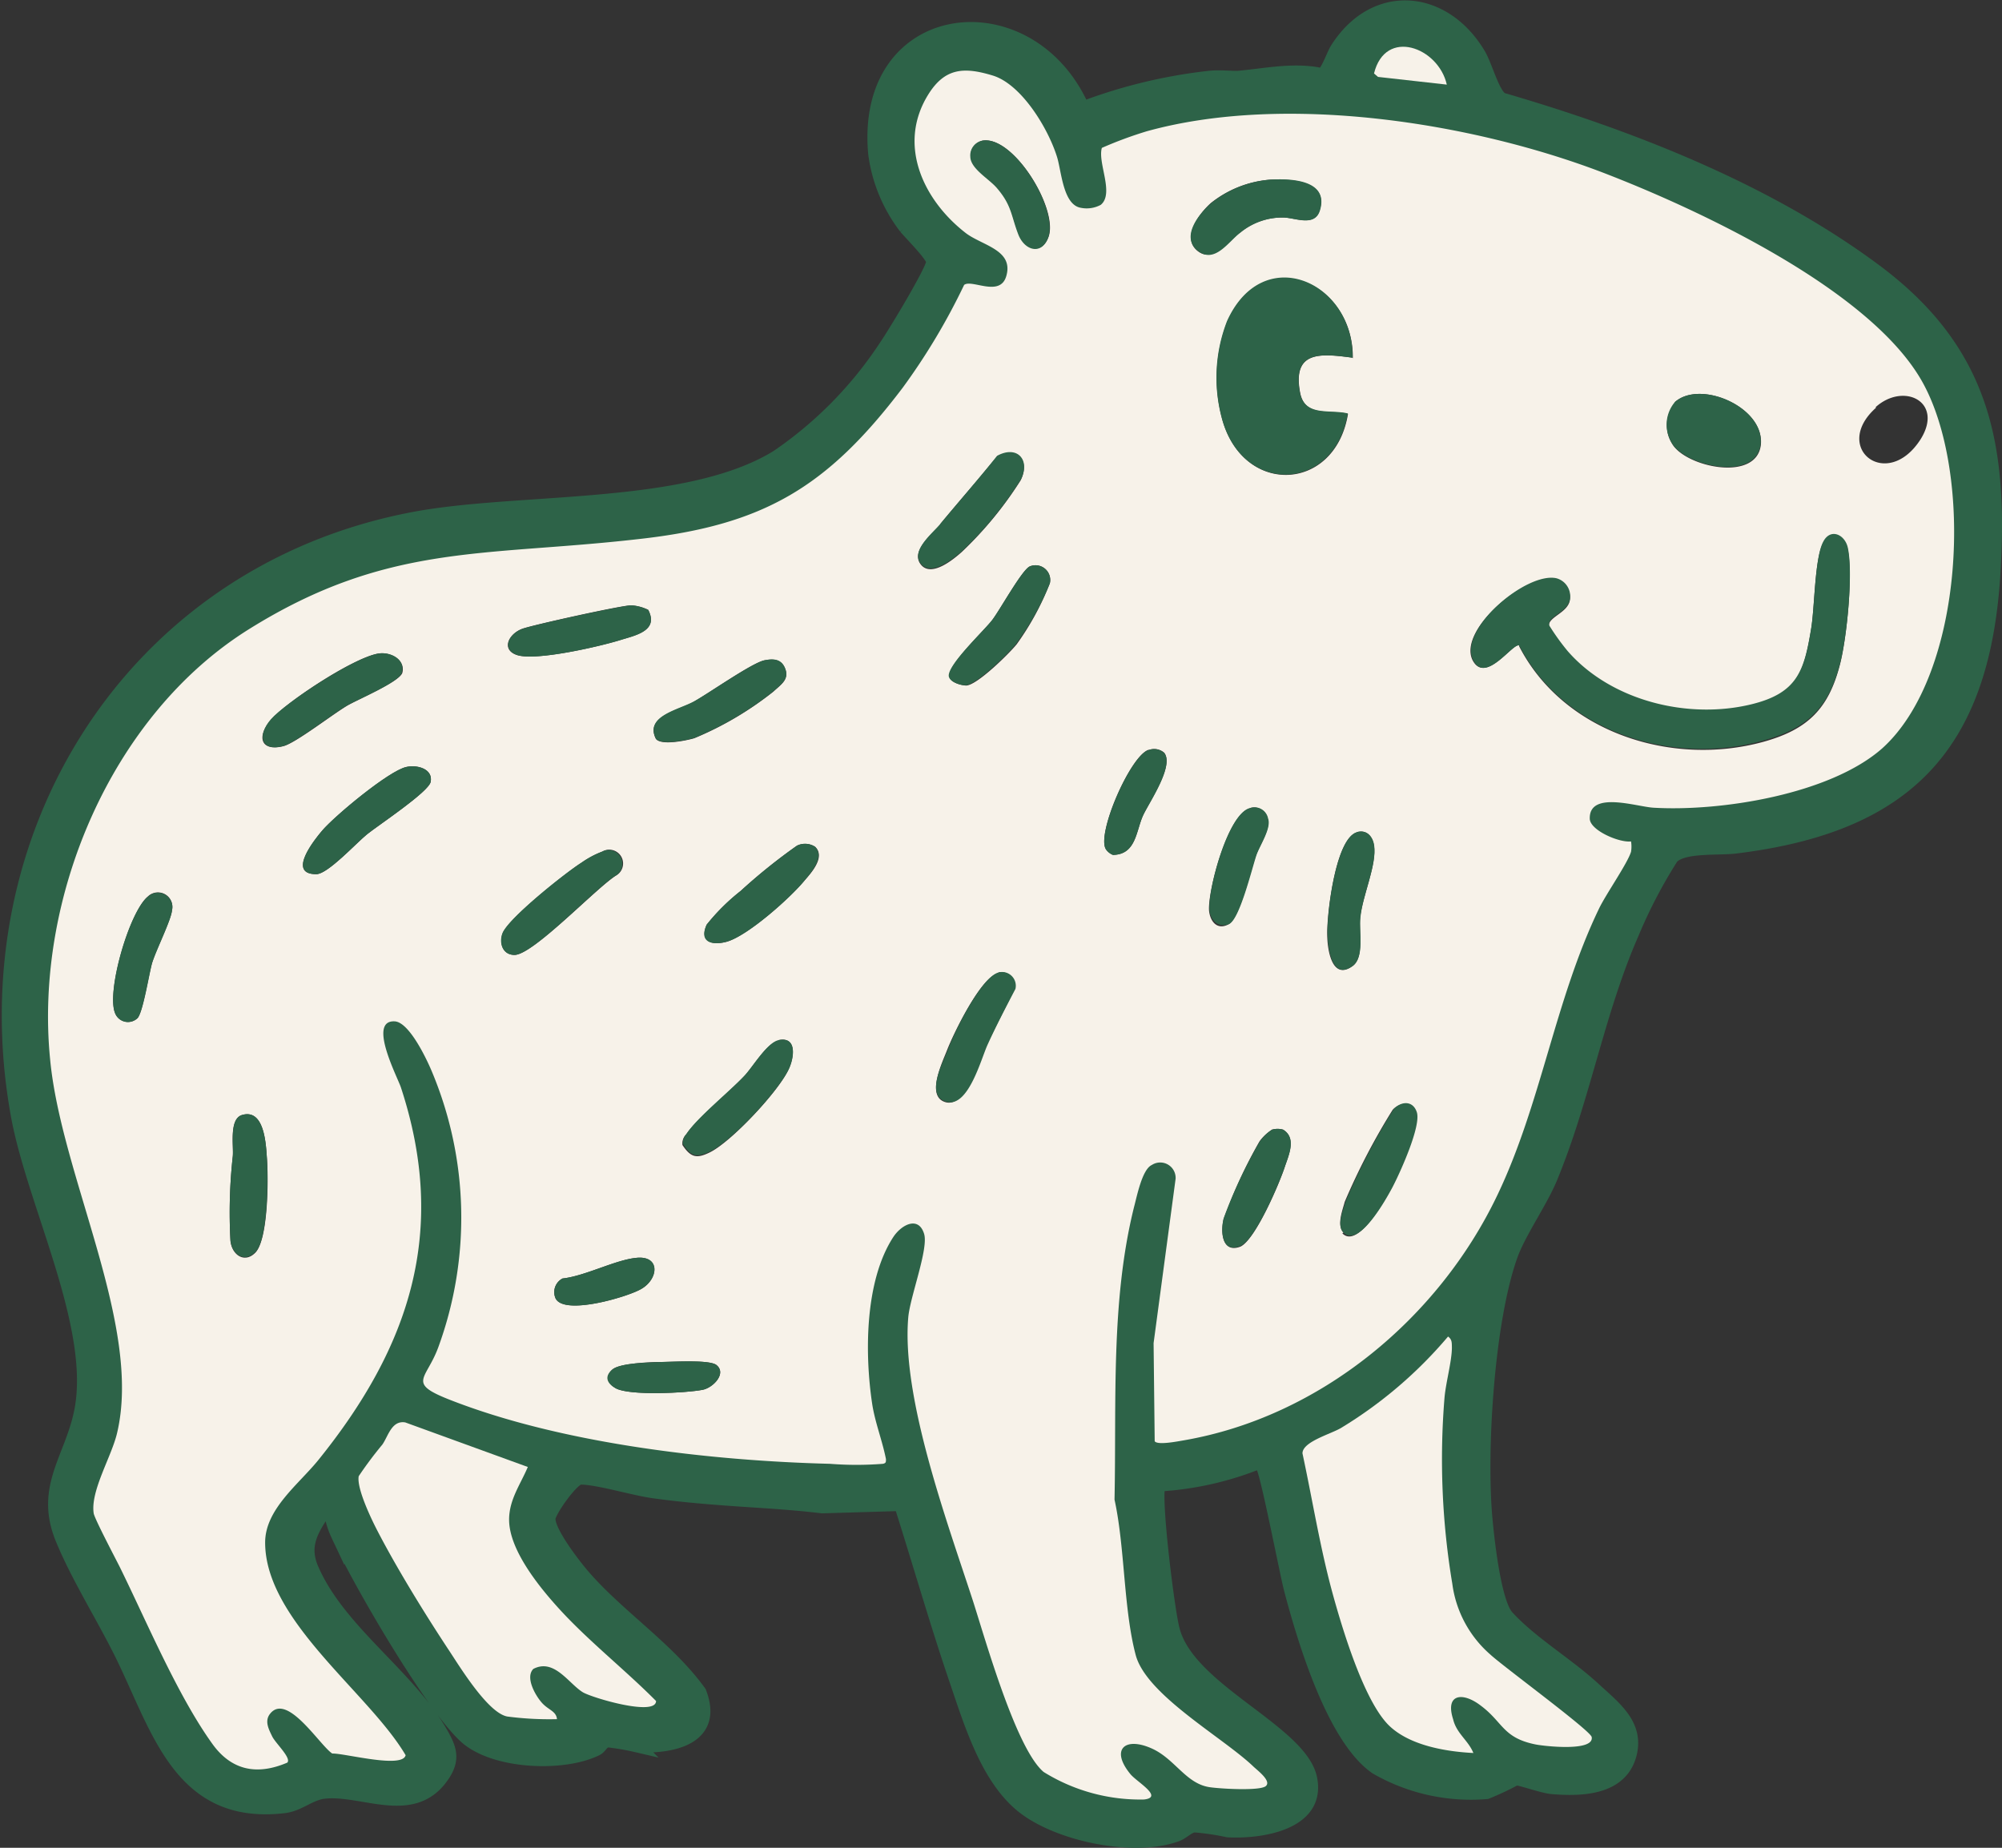
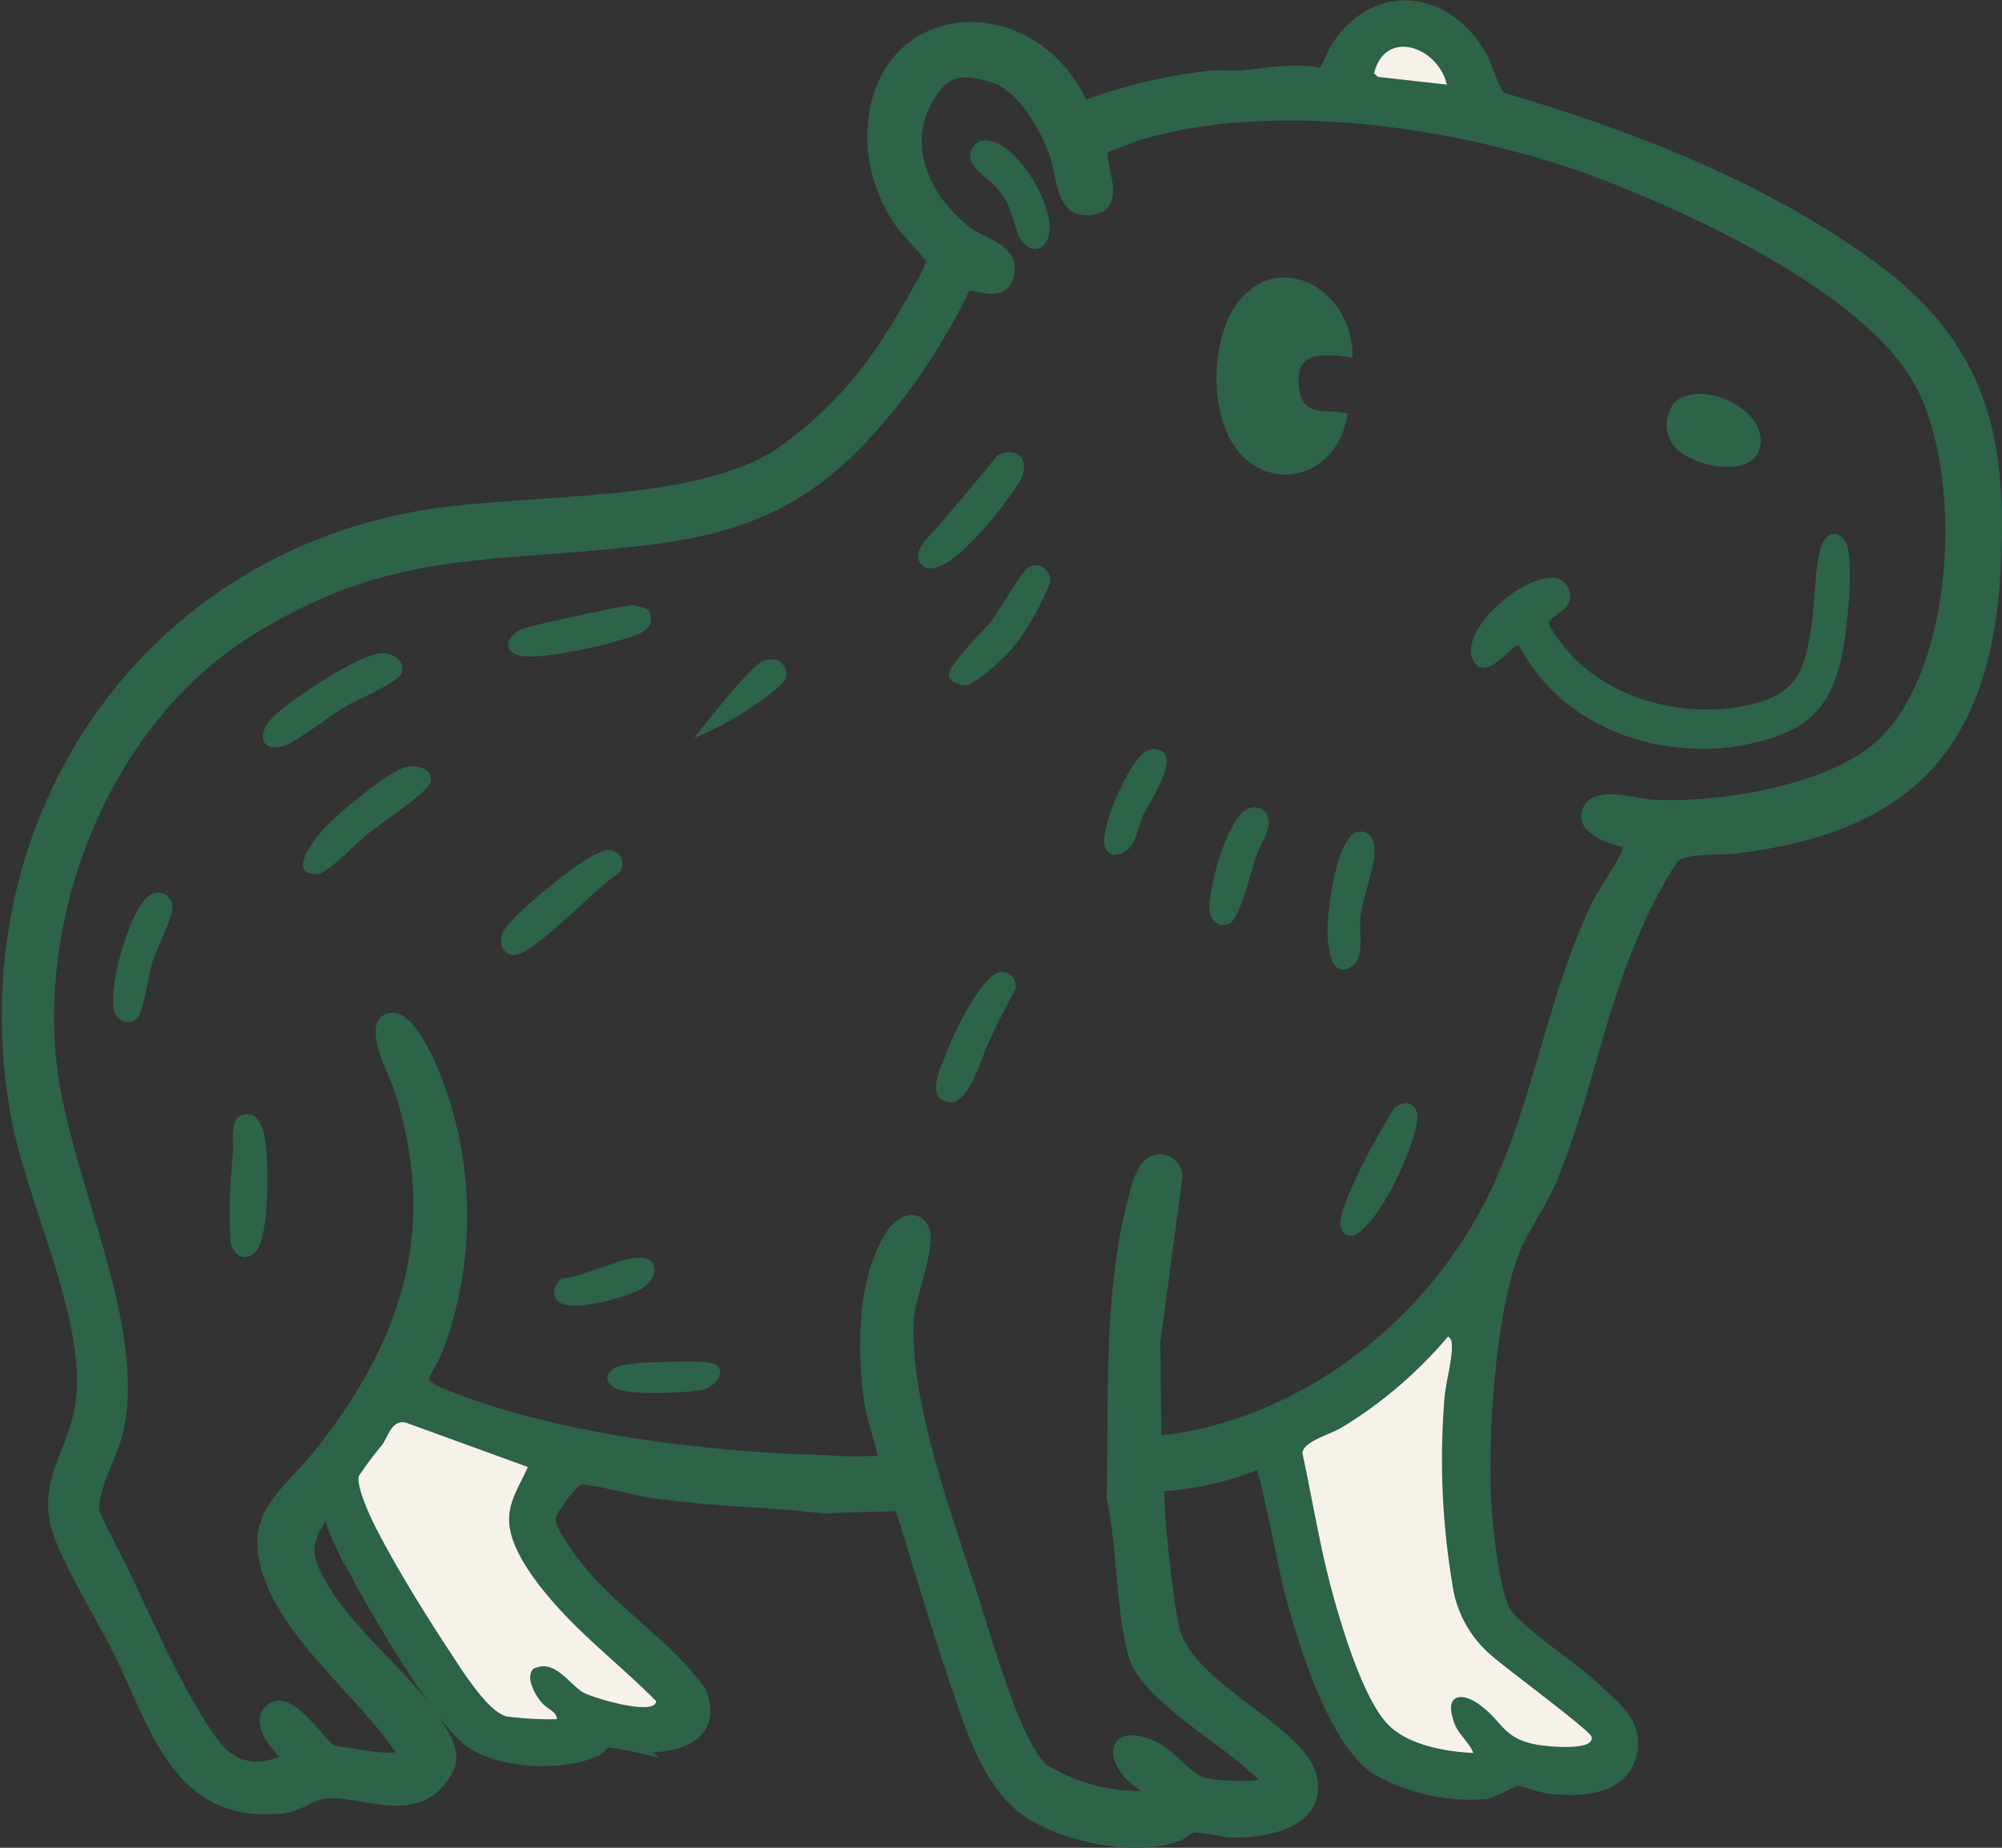
<svg xmlns="http://www.w3.org/2000/svg" viewBox="0 0 145.5 134.31">
  <rect x="0" y="0" width="145.5" height="134.31" fill="#333333" stroke="none" />
  <defs>
    <style>.cls-1,.cls-3{fill:#2d6348;}.cls-1{stroke:#2d6348;stroke-miterlimit:10;}.cls-2{fill:#f7f2e9;}</style>
  </defs>
  <g id="Capa_2" data-name="Capa 2">
    <g id="Layer_1" data-name="Layer 1">
      <path class="cls-1" d="M84.24,107.91c-.46.44.64,9.3,1,10.55,1.11,4.43,9.38,7.4,10,10.88.6,3.23-3.69,3.84-6,3.71a18.7,18.7,0,0,0-2.44-.36c-.47.06-.82.5-1.28.67-3.09,1.14-8.63,0-11.21-2.08s-3.77-6.09-4.84-9.22c-1.43-4.21-2.66-8.51-4-12.73l-5.71.17c-1.33-.16-2.7-.27-4-.36-2.76-.18-5.49-.35-8.24-.73-1.47-.2-4.06-1-5.34-1-.57,0-2.2,2.32-2.3,2.9-.15.92,1.85,3.49,2.52,4.26,2.54,2.94,6.16,5.27,8.44,8.44,1.29,3.34-2,4-4.57,3.86a18.14,18.14,0,0,0-2.1-.36c-.42.06-.53.47-.81.61-2.43,1.22-7.53,1-9.58-.94-2.53-2.37-7.73-11.32-9.25-14.66a5.62,5.62,0,0,1-.5-1.77l-.34-.1c-1,1.47-1.81,2.66-1,4.46,2,4.55,7.07,7.74,9.44,12,.62,1.11.8,1.86,0,3-2.13,3.06-5.72.85-8.53,1.13-1.11.11-1.85.94-3,1.06-7.74.88-9.16-6-12-11.54-1.26-2.48-2.94-5.2-4-7.73-1.69-3.87.64-6,1.31-9.54,1.16-6.16-3.45-15-4.62-21.41-3.68-20.23,8.3-39.49,28.77-43.37,7.73-1.46,19.85-.46,26.42-4.5a28.85,28.85,0,0,0,7.92-8.07c.59-.85,3.35-5.41,3.42-6.1,0-.44-1.57-2-2-2.51a11.23,11.23,0,0,1-2.22-5.34C62.6.44,74.83-.91,78.69,7.87a37.56,37.56,0,0,1,9.17-2.22c.69-.08,1.4,0,2.09,0,2-.17,4.07-.65,6.12-.2.38-.09.81-1.43,1.1-1.89,2.76-4.34,7.77-3.85,10.3.39.51.85,1,2.85,1.66,3.27,9.35,2.72,19.25,6.59,27.11,12.43s9.23,12.64,8.64,22.11c-.79,12.56-6.44,18.27-18.73,19.78-1.27.16-3.88-.1-4.66.79a36.2,36.2,0,0,0-2.89,5.55c-2.51,5.74-3.52,12-5.93,17.79-.75,1.77-2.26,3.9-2.86,5.57-1.69,4.71-2.29,14.06-1.85,19.07.14,1.56.63,6.19,1.58,7.22,1.77,1.93,4.38,3.45,6.33,5.26,1.48,1.36,3.19,2.63,2.55,4.83-.71,2.4-3.53,2.46-5.62,2.29-.72-.07-2.29-.65-2.64-.64a20.65,20.65,0,0,1-2.12,1,13.78,13.78,0,0,1-8-1.78c-3.12-2.12-5.27-9.34-6.22-12.94-.32-1.21-1.75-8.67-2.07-9a.52.52,0,0,0-.51-.17A22.93,22.93,0,0,1,84.24,107.91ZM105.15,6.15c-.61-2.72-4.47-4.17-5.26-.81l.29.25ZM80,14.89a2.16,2.16,0,0,1-1.44.22c-1.29-.24-1.39-2.72-1.72-3.73-.69-2.09-2.45-5.21-4.66-5.88s-3.47-.57-4.68,1.37c-2.29,3.65-.37,7.69,2.72,10.08,1.19.91,3.51,1.22,2.94,3.14-.46,1.55-2.51.19-3.06.63A46.66,46.66,0,0,1,65.6,28.2c-5.49,7.23-10.11,10-19.24,11-11.2,1.28-18.07.23-28.26,6.54S2.49,65.31,3.57,76.89c.79,8.51,6.72,19.36,4.87,27.19-.4,1.72-1.95,4.21-1.7,5.84.07.41,1.57,3.25,1.9,3.91,1.95,4,4.23,9.41,6.77,12.91,1.38,1.9,3.25,2.22,5.4,1.3.32-.33-.88-1.43-1.1-1.91s-.57-1.1-.16-1.63c1.24-1.6,3.62,2.29,4.53,2.88.84,0,5.11,1.08,5.33.12C26.74,123,19.19,117.73,19.2,112c0-2.41,2.45-4.22,3.87-6,6.6-8.19,9.43-16.59,6-27.07-.24-.74-2.43-4.92-.45-4.81,1.05.06,2.31,2.72,2.69,3.63a27.44,27.44,0,0,1,.47,20.07c-.87,2.36-2.29,2.57.8,3.79,8.13,3.2,19,4.45,27.67,4.67a24.46,24.46,0,0,0,3.85,0c.18,0,.26-.12.22-.34-.24-1.32-.76-2.61-1-4-.55-3.65-.55-8.94,1.53-12.14.59-.9,1.83-1.56,2.24-.24.34,1.1-1,4.57-1.15,6.08-.5,5.85,2.84,14.88,4.7,20.6.91,2.83,3.1,10.77,5.14,12.44a13.29,13.29,0,0,0,7.3,2c1.48-.17-.51-1.28-1-1.85-1.49-1.87-.4-2.76,1.64-1.82,1.62.75,2.41,2.5,4.09,2.77.77.12,3.56.35,4.11-.07s-.57-1.12-.88-1.41c-2.2-2.08-7.79-5.2-8.57-8.12-.89-3.36-.78-7.83-1.54-11.3.17-7-.27-14.36,1.44-21.23.2-.77.61-2.72,1.33-3.06a1.12,1.12,0,0,1,1.73,1l-1.6,11.95.08,7.13c.21.3,1.66,0,2.08-.06,9.89-1.75,18.5-8.86,22.78-17.82,3.16-6.64,4.16-14.15,7.31-20.81.49-1,2.08-3.3,2.34-4.16a2.37,2.37,0,0,0,0-.75c-.82.11-3-.81-3-1.66,0-2,3.41-.86,4.63-.79,4.9.27,12.87-1,16.62-4.31,6-5.36,6.64-20.09,2.84-26.75S123.5,15.21,116.45,12.52c-9.6-3.65-23.14-5.75-33.13-3a29.12,29.12,0,0,0-3.27,1.21C79.73,11.84,81,14.07,80,14.89Zm27.11,112.53c-.36-.91-1.23-1.43-1.53-2.43-.55-1.84.75-1.94,2-1,1.65,1.22,1.61,2.35,4,2.83.66.13,4.26.53,4.07-.54-.08-.47-6.45-5.14-7.37-6a8.24,8.24,0,0,1-2.76-5.14,54.88,54.88,0,0,1-.57-13.49c.09-1.11.55-2.69.54-3.69,0-.32,0-.58-.28-.79a31.68,31.68,0,0,1-7.77,6.64c-.75.45-2.8,1-2.81,1.85.72,3.31,1.26,6.69,2.14,10,.7,2.57,2.33,8.1,4.22,9.85C102.52,126.88,105.12,127.32,107.08,127.42Zm-68.32-6.11c1.51-.79,2.56,1,3.59,1.69.65.4,5.34,1.79,5.33.64-2.18-2.2-4.76-4.24-6.86-6.5-1.49-1.61-3.82-4.41-3.82-6.68,0-1.48.83-2.57,1.36-3.85l-8.91-3.24c-1-.16-1.24,1-1.66,1.61a27.78,27.78,0,0,0-1.72,2.32c-.16.87.9,3.08,1.34,3.93,1.44,2.78,3.52,6.16,5.26,8.79.81,1.23,2.82,4.51,4.21,4.75a23.43,23.43,0,0,0,3.6.19c0-.58-.7-.73-1.06-1.15S38.14,121.94,38.76,121.31Z" />
-       <path class="cls-2" d="M80,14.89c1-.82-.24-3.05.08-4.14a29.12,29.12,0,0,1,3.27-1.21c10-2.77,23.53-.67,33.13,3,7,2.69,19.38,8.48,23.18,15.13S142.79,49,136.79,54.4C133,57.74,125.07,59,120.17,58.71c-1.22-.07-4.67-1.25-4.63.79,0,.85,2.15,1.77,3,1.66a2.37,2.37,0,0,1,0,.75c-.26.86-1.85,3.12-2.34,4.16C113,72.73,112,80.24,108.82,86.88,104.54,95.84,95.93,103,86,104.7c-.42.07-1.87.36-2.08.06l-.08-7.13,1.6-11.95a1.12,1.12,0,0,0-1.73-1C83,85,82.62,87,82.42,87.73,80.71,94.6,81.15,102,81,109c.76,3.47.65,7.94,1.54,11.3.78,2.92,6.37,6,8.57,8.12.31.29,1.32,1.05.88,1.41s-3.34.19-4.11.07c-1.68-.27-2.47-2-4.09-2.77-2-.94-3.13,0-1.64,1.82.46.57,2.45,1.68,1,1.85a13.29,13.29,0,0,1-7.3-2c-2-1.67-4.23-9.61-5.14-12.44-1.86-5.72-5.2-14.75-4.7-20.6.13-1.51,1.49-5,1.15-6.08-.41-1.32-1.65-.66-2.24.24-2.08,3.2-2.08,8.49-1.53,12.14.21,1.35.73,2.64,1,4,0,.22,0,.29-.22.34a24.46,24.46,0,0,1-3.85,0c-8.7-.22-19.54-1.47-27.67-4.67-3.09-1.22-1.67-1.43-.8-3.79a27.44,27.44,0,0,0-.47-20.07c-.38-.91-1.64-3.57-2.69-3.63-2-.11.21,4.07.45,4.81,3.44,10.48.61,18.88-6,27.07-1.42,1.76-3.87,3.57-3.87,6,0,5.69,7.54,10.92,10.21,15.46-.22,1-4.49-.16-5.33-.12-.91-.59-3.29-4.48-4.53-2.88-.41.53-.08,1.13.16,1.63s1.42,1.58,1.1,1.91c-2.15.92-4,.6-5.4-1.3-2.54-3.5-4.82-8.95-6.77-12.91-.33-.66-1.83-3.5-1.9-3.91-.25-1.63,1.3-4.12,1.7-5.84,1.85-7.83-4.08-18.68-4.87-27.19C2.49,65.31,8.05,52,18.1,45.73s17.06-5.26,28.26-6.54c9.13-1,13.75-3.76,19.24-11a46.66,46.66,0,0,0,4.47-7.48c.55-.44,2.6.92,3.06-.63.57-1.92-1.75-2.23-2.94-3.14-3.09-2.39-5-6.43-2.72-10.08,1.21-1.94,2.61-2,4.68-1.37s4,3.79,4.66,5.88c.33,1,.43,3.49,1.72,3.73A2.16,2.16,0,0,0,80,14.89Zm-8.61-4.66a1.09,1.09,0,0,0-.84,1.11c0,.88,1.37,1.61,1.94,2.29,1.08,1.26,1,2,1.55,3.37.46,1.2,1.72,1.53,2.18.18C76.9,15.11,73.59,9.77,71.36,10.23Zm20.93,2.83A7.86,7.86,0,0,0,88,14.76c-.83.74-2.14,2.48-1,3.45s2.28-.69,3.13-1.31a4.83,4.83,0,0,1,3.13-1.09c.86,0,2.27.7,2.64-.51C96.61,13.11,93.8,13,92.29,13.06Zm6,13c.08-5.52-6.49-8.48-9.12-2.7a11.34,11.34,0,0,0-.4,7c1.47,5.71,8.23,5.47,9.17-.28-1.35-.32-3.14.27-3.48-1.54C93.91,25.46,96,25.7,98.3,26Zm23.42,3.22a2.55,2.55,0,0,0-.2,3c1,1.68,6.19,2.8,6.44,0C128.19,29.59,123.57,27.58,121.72,29.23Zm14.6.36c-3.25,2.9.8,6.12,3.25,2.28C141.28,29.2,138.36,27.76,136.32,29.59Zm-68,8.48c-.56.69-2.3,2-1.34,3,.77.77,2.24-.41,2.9-1a27.17,27.17,0,0,0,4.28-5.21c.72-1.45-.27-2.52-1.72-1.73C71.13,34.81,69.72,36.42,68.35,38.07Zm42.07,8.86c3.23,6.28,11.11,8.77,17.75,6.94,3.25-.9,4.76-2.43,5.58-5.68.48-1.9.95-6.52.54-8.35-.22-1-1.26-1.37-1.78-.42-.63,1.16-.61,4.73-.88,6.31-.51,3.08-1,4.69-4.33,5.51-4.61,1.12-10.21-.24-13.37-3.87a16.78,16.78,0,0,1-1.33-1.85c-.2-.71,1.41-1,1.51-2a1.35,1.35,0,0,0-1-1.44C111,41.57,106,45.7,107,47.94,107.93,49.85,110,46.62,110.42,46.93ZM74.87,41.16c-.54.16-2.22,3.21-2.76,3.92S68.93,48.26,69,49.13c0,.45.83.69,1.21.7.78,0,3.14-2.33,3.68-3A20,20,0,0,0,76.3,42.4,1.07,1.07,0,0,0,74.87,41.16ZM47.11,44.33A3.25,3.25,0,0,0,45.86,44c-.7,0-7.21,1.44-7.92,1.71-1,.38-1.54,1.53-.35,1.91,1.38.43,6-.63,7.49-1.1C46.19,46.18,47.9,45.85,47.11,44.33Zm-19.5,3.16c-1.71.17-6.71,3.46-7.88,4.79s-.72,2.37.89,1.95c.89-.24,3.54-2.3,4.62-2.94.78-.46,3.76-1.71,4-2.38C29.48,48,28.46,47.41,27.61,47.49ZM55.54,48c-.92.2-4,2.37-5.1,3s-3.6,1.06-2.77,2.71c.39.5,2.21.12,2.79-.05a24,24,0,0,0,5.75-3.39c.57-.53,1.19-.89.83-1.72C56.76,47.9,56.18,47.88,55.54,48Zm27.94,6.5c-1.32.4-3.82,6.15-3.1,7.23a1.12,1.12,0,0,0,.51.4c1.71,0,1.67-1.8,2.21-2.92.44-.93,2.25-3.57,1.51-4.5A1.11,1.11,0,0,0,83.48,54.52ZM29.53,55.75c-1.25.28-5.19,3.54-6.11,4.62-.58.68-2.58,3.19-.43,3.17.83,0,2.9-2.26,3.69-2.9s4.48-3.08,4.62-3.81C31.48,55.88,30.3,55.57,29.53,55.75Zm61.34,3c-1.62.34-3.1,6-3,7.44.08.78.58,1.44,1.41,1s1.65-4.08,2-5c.25-.73,1.11-2,.85-2.68A1,1,0,0,0,90.87,58.73Zm7.73,1.76c-1.55.46-2.18,6-2.14,7.44,0,1,.32,3.36,1.83,2.28.87-.62.46-2.47.56-3.49.15-1.59,1.24-3.9,1-5.29C99.76,60.77,99.3,60.28,98.6,60.49ZM59.24,61.55a1.34,1.34,0,0,0-1.32-.08,41.24,41.24,0,0,0-4.09,3.29,15.08,15.08,0,0,0-2.47,2.45c-.53,1.22.34,1.53,1.42,1.25,1.53-.4,4.68-3.23,5.71-4.48C59,63.41,60,62.27,59.24,61.55Zm-15.47.35a6.75,6.75,0,0,0-1.49.8c-1.13.71-5.35,4.06-5.75,5.15-.26.7,0,1.56.87,1.56,1.34,0,6-4.93,7.39-5.78A1,1,0,0,0,43.77,61.9ZM10,74c.38-.42.81-3.17,1.05-4,.3-1,1.38-3.11,1.45-3.84a1.05,1.05,0,0,0-1.75-1c-1.33,1.08-3.06,7-2.37,8.51A1,1,0,0,0,10,74Zm62.56-3.27c-1.27.27-3.25,4.37-3.73,5.6-.36.93-1.56,3.4-.09,3.79s2.53-3.18,3-4.21c.64-1.34,1.33-2.66,2-4A1,1,0,0,0,72.59,70.68Zm-16,4.92c-.85.17-1.9,2-2.5,2.61-1.1,1.17-3.44,3.05-4.21,4.23a.88.88,0,0,0-.25.74c.59.88,1,1,1.91.57,1.57-.71,5.15-4.54,5.83-6.13C57.73,76.79,57.9,75.34,56.6,75.6Zm41,14c1.13,1.16,3.14-2.5,3.56-3.29.55-1,2.1-4.45,1.77-5.46-.28-.85-1.11-.81-1.67-.24a48.4,48.4,0,0,0-3.49,6.7C97.6,87.89,97.12,89.07,97.64,89.59ZM17.58,81.05c-.94.29-.6,2.26-.66,3a37.37,37.37,0,0,0-.17,6.16c.11,1,1,1.62,1.77.88,1-.91,1-5.64.87-7C19.32,83,19.16,80.57,17.58,81.05Zm74.87,1.06a3.31,3.31,0,0,0-.91.85,35.76,35.76,0,0,0-2.61,5.65c-.24.94-.11,2.52,1.23,2C91.24,90.1,93,86,93.38,84.8c.29-.86.85-2.09-.13-2.69A1.45,1.45,0,0,0,92.45,82.11ZM46.24,91.43c-1.53.15-3.71,1.32-5.36,1.5a1.12,1.12,0,0,0-.5,1.45c.63,1.25,5.19-.1,6.19-.67C47.88,93,48,91.24,46.24,91.43ZM48,99c-.8,0-3,.1-3.5.55s-.38,1,.25,1.36c1,.55,5.08.35,6.32.11.76-.15,1.76-1.19,1-1.8C51.56,98.81,48.78,99,48,99Z" />
      <path class="cls-2" d="M107.08,127.42c-2-.1-4.56-.54-6.06-1.93-1.89-1.75-3.52-7.28-4.22-9.85-.88-3.27-1.42-6.65-2.14-10,0-.85,2.06-1.4,2.81-1.85a31.68,31.68,0,0,0,7.77-6.64c.3.21.27.47.28.79,0,1-.45,2.58-.54,3.69a54.88,54.88,0,0,0,.57,13.49,8.24,8.24,0,0,0,2.76,5.14c.92.86,7.29,5.53,7.37,6,.19,1.07-3.41.67-4.07.54-2.4-.48-2.36-1.61-4-2.83-1.3-1-2.6-.86-2,1C105.85,126,106.72,126.51,107.08,127.42Z" />
      <path class="cls-2" d="M38.76,121.31c-.62.63.19,2,.66,2.5s1,.57,1.06,1.15a23.43,23.43,0,0,1-3.6-.19c-1.39-.24-3.4-3.52-4.21-4.75-1.74-2.63-3.82-6-5.26-8.79-.44-.85-1.5-3.06-1.34-3.93A27.78,27.78,0,0,1,27.79,105c.42-.6.67-1.77,1.66-1.61l8.91,3.24C37.83,107.89,37,109,37,110.46c0,2.27,2.33,5.07,3.82,6.68,2.1,2.26,4.68,4.3,6.86,6.5,0,1.15-4.68-.24-5.33-.64C41.32,122.36,40.27,120.52,38.76,121.31Z" />
      <path class="cls-2" d="M105.15,6.15l-5-.56-.29-.25C100.68,2,104.54,3.43,105.15,6.15Z" />
      <path class="cls-3" d="M110.42,46.93c-.41-.31-2.49,2.92-3.38,1-1-2.24,3.91-6.37,6.07-5.9a1.35,1.35,0,0,1,1,1.44c-.1,1.05-1.71,1.33-1.51,2a16.78,16.78,0,0,0,1.33,1.85c3.16,3.63,8.76,5,13.37,3.87,3.34-.82,3.82-2.43,4.33-5.51.27-1.58.25-5.15.88-6.31.52-1,1.56-.53,1.78.42.41,1.83-.06,6.45-.54,8.35-.82,3.25-2.33,4.78-5.58,5.68C121.53,55.7,113.65,53.21,110.42,46.93Z" />
      <path class="cls-3" d="M98.3,26c-2.27-.31-4.39-.55-3.83,2.51.34,1.81,2.13,1.22,3.48,1.54-.94,5.75-7.7,6-9.17.28a11.34,11.34,0,0,1,.4-7C91.81,17.53,98.38,20.49,98.3,26Z" />
-       <path class="cls-3" d="M92.29,13.06c1.51-.1,4.32,0,3.64,2.24-.37,1.21-1.78.54-2.64.51a4.83,4.83,0,0,0-3.13,1.09c-.85.62-1.88,2.34-3.13,1.31s.15-2.71,1-3.45A7.86,7.86,0,0,1,92.29,13.06Z" />
      <path class="cls-3" d="M121.72,29.23c1.85-1.65,6.47.36,6.24,3-.25,2.81-5.42,1.69-6.44,0A2.55,2.55,0,0,1,121.72,29.23Z" />
      <path class="cls-3" d="M27.61,47.49c.85-.08,1.87.46,1.59,1.42-.2.67-3.18,1.92-4,2.38-1.08.64-3.73,2.7-4.62,2.94-1.61.42-1.92-.77-.89-1.95S25.9,47.66,27.61,47.49Z" />
      <path class="cls-3" d="M29.53,55.75c.77-.18,1.95.13,1.77,1.08-.14.73-3.79,3.14-4.62,3.81s-2.86,2.9-3.69,2.9c-2.15,0-.15-2.49.43-3.17C24.34,59.29,28.28,56,29.53,55.75Z" />
      <path class="cls-3" d="M68.35,38.07c1.37-1.65,2.78-3.26,4.12-4.94,1.45-.79,2.44.28,1.72,1.73a27.17,27.17,0,0,1-4.28,5.21c-.66.57-2.13,1.75-2.9,1C66.05,40.1,67.79,38.76,68.35,38.07Z" />
      <path class="cls-3" d="M17.58,81.05c1.58-.48,1.74,1.94,1.81,3,.1,1.4.12,6.13-.87,7-.8.74-1.66.11-1.77-.88a37.37,37.37,0,0,1,.17-6.16C17,83.31,16.64,81.34,17.58,81.05Z" />
-       <path class="cls-3" d="M55.54,48c.64-.14,1.22-.12,1.5.53.36.83-.26,1.19-.83,1.72a24,24,0,0,1-5.75,3.39c-.58.17-2.4.55-2.79.05-.83-1.65,1.64-2.09,2.77-2.71S54.62,48.22,55.54,48Z" />
-       <path class="cls-3" d="M56.6,75.6c1.3-.26,1.13,1.19.78,2-.68,1.59-4.26,5.42-5.83,6.13-1,.43-1.32.31-1.91-.57a.88.88,0,0,1,.25-.74c.77-1.18,3.11-3.06,4.21-4.23C54.7,77.57,55.75,75.77,56.6,75.6Z" />
+       <path class="cls-3" d="M55.54,48c.64-.14,1.22-.12,1.5.53.36.83-.26,1.19-.83,1.72a24,24,0,0,1-5.75,3.39S54.62,48.22,55.54,48Z" />
      <path class="cls-3" d="M43.77,61.9a1,1,0,0,1,1,1.73c-1.42.85-6,5.78-7.39,5.78-.85,0-1.13-.86-.87-1.56.4-1.09,4.62-4.44,5.75-5.15A6.75,6.75,0,0,1,43.77,61.9Z" />
      <path class="cls-3" d="M72.59,70.68a1,1,0,0,1,1.21,1.2c-.69,1.32-1.38,2.64-2,4-.48,1-1.4,4.64-3,4.21s-.27-2.86.09-3.79C69.34,75.05,71.32,71,72.59,70.68Z" />
      <path class="cls-3" d="M97.64,89.59c-.52-.52,0-1.7.17-2.29a48.4,48.4,0,0,1,3.49-6.7c.56-.57,1.39-.61,1.67.24.33,1-1.22,4.41-1.77,5.46C100.78,87.09,98.77,90.75,97.64,89.59Z" />
      <path class="cls-3" d="M74.87,41.16A1.07,1.07,0,0,1,76.3,42.4a20,20,0,0,1-2.46,4.41c-.54.69-2.9,3-3.68,3-.38,0-1.19-.25-1.21-.7,0-.87,2.53-3.23,3.16-4.05S74.33,41.32,74.87,41.16Z" />
-       <path class="cls-3" d="M59.24,61.55c.71.72-.28,1.86-.75,2.43-1,1.25-4.18,4.08-5.71,4.48-1.08.28-2,0-1.42-1.25a15.08,15.08,0,0,1,2.47-2.45,41.24,41.24,0,0,1,4.09-3.29A1.34,1.34,0,0,1,59.24,61.55Z" />
      <path class="cls-3" d="M98.6,60.49c.7-.21,1.16.28,1.27.94.22,1.39-.87,3.7-1,5.29-.1,1,.31,2.87-.56,3.49-1.51,1.08-1.79-1.24-1.83-2.28C96.42,66.52,97.05,61,98.6,60.49Z" />
      <path class="cls-3" d="M47.11,44.33c.79,1.52-.92,1.85-2,2.19-1.52.47-6.11,1.53-7.49,1.1-1.19-.38-.68-1.53.35-1.91.71-.27,7.22-1.69,7.92-1.71A3.25,3.25,0,0,1,47.11,44.33Z" />
-       <path class="cls-3" d="M92.45,82.11a1.45,1.45,0,0,1,.8,0c1,.6.42,1.83.13,2.69-.4,1.19-2.14,5.3-3.22,5.76-1.34.57-1.47-1-1.23-2A35.76,35.76,0,0,1,91.54,83,3.31,3.31,0,0,1,92.45,82.11Z" />
      <path class="cls-3" d="M10,74a1,1,0,0,1-1.62-.31c-.69-1.52,1-7.43,2.37-8.51a1.05,1.05,0,0,1,1.75,1c-.07.73-1.15,2.87-1.45,3.84C10.84,70.78,10.41,73.53,10,74Z" />
      <path class="cls-3" d="M71.36,10.23c2.23-.46,5.54,4.88,4.83,7-.46,1.35-1.72,1-2.18-.18-.53-1.37-.47-2.11-1.55-3.37-.57-.68-1.93-1.41-1.94-2.29A1.09,1.09,0,0,1,71.36,10.23Z" />
      <path class="cls-3" d="M90.87,58.73a1,1,0,0,1,1.29.76c.26.71-.6,1.95-.85,2.68-.33,1-1.23,4.71-2,5s-1.33-.27-1.41-1C87.77,64.7,89.25,59.07,90.87,58.73Z" />
      <path class="cls-3" d="M83.48,54.52a1.11,1.11,0,0,1,1.13.21c.74.93-1.07,3.57-1.51,4.5-.54,1.12-.5,2.87-2.21,2.92a1.12,1.12,0,0,1-.51-.4C79.66,60.67,82.16,54.92,83.48,54.52Z" />
      <path class="cls-3" d="M46.24,91.43c1.79-.19,1.64,1.54.33,2.28-1,.57-5.56,1.92-6.19.67a1.12,1.12,0,0,1,.5-1.45C42.53,92.75,44.71,91.58,46.24,91.43Z" />
      <path class="cls-3" d="M48,99c.78,0,3.56-.19,4.07.22.76.61-.24,1.65-1,1.8-1.24.24-5.32.44-6.32-.11-.63-.34-.86-.85-.25-1.36S47.2,99.05,48,99Z" />
    </g>
  </g>
</svg>